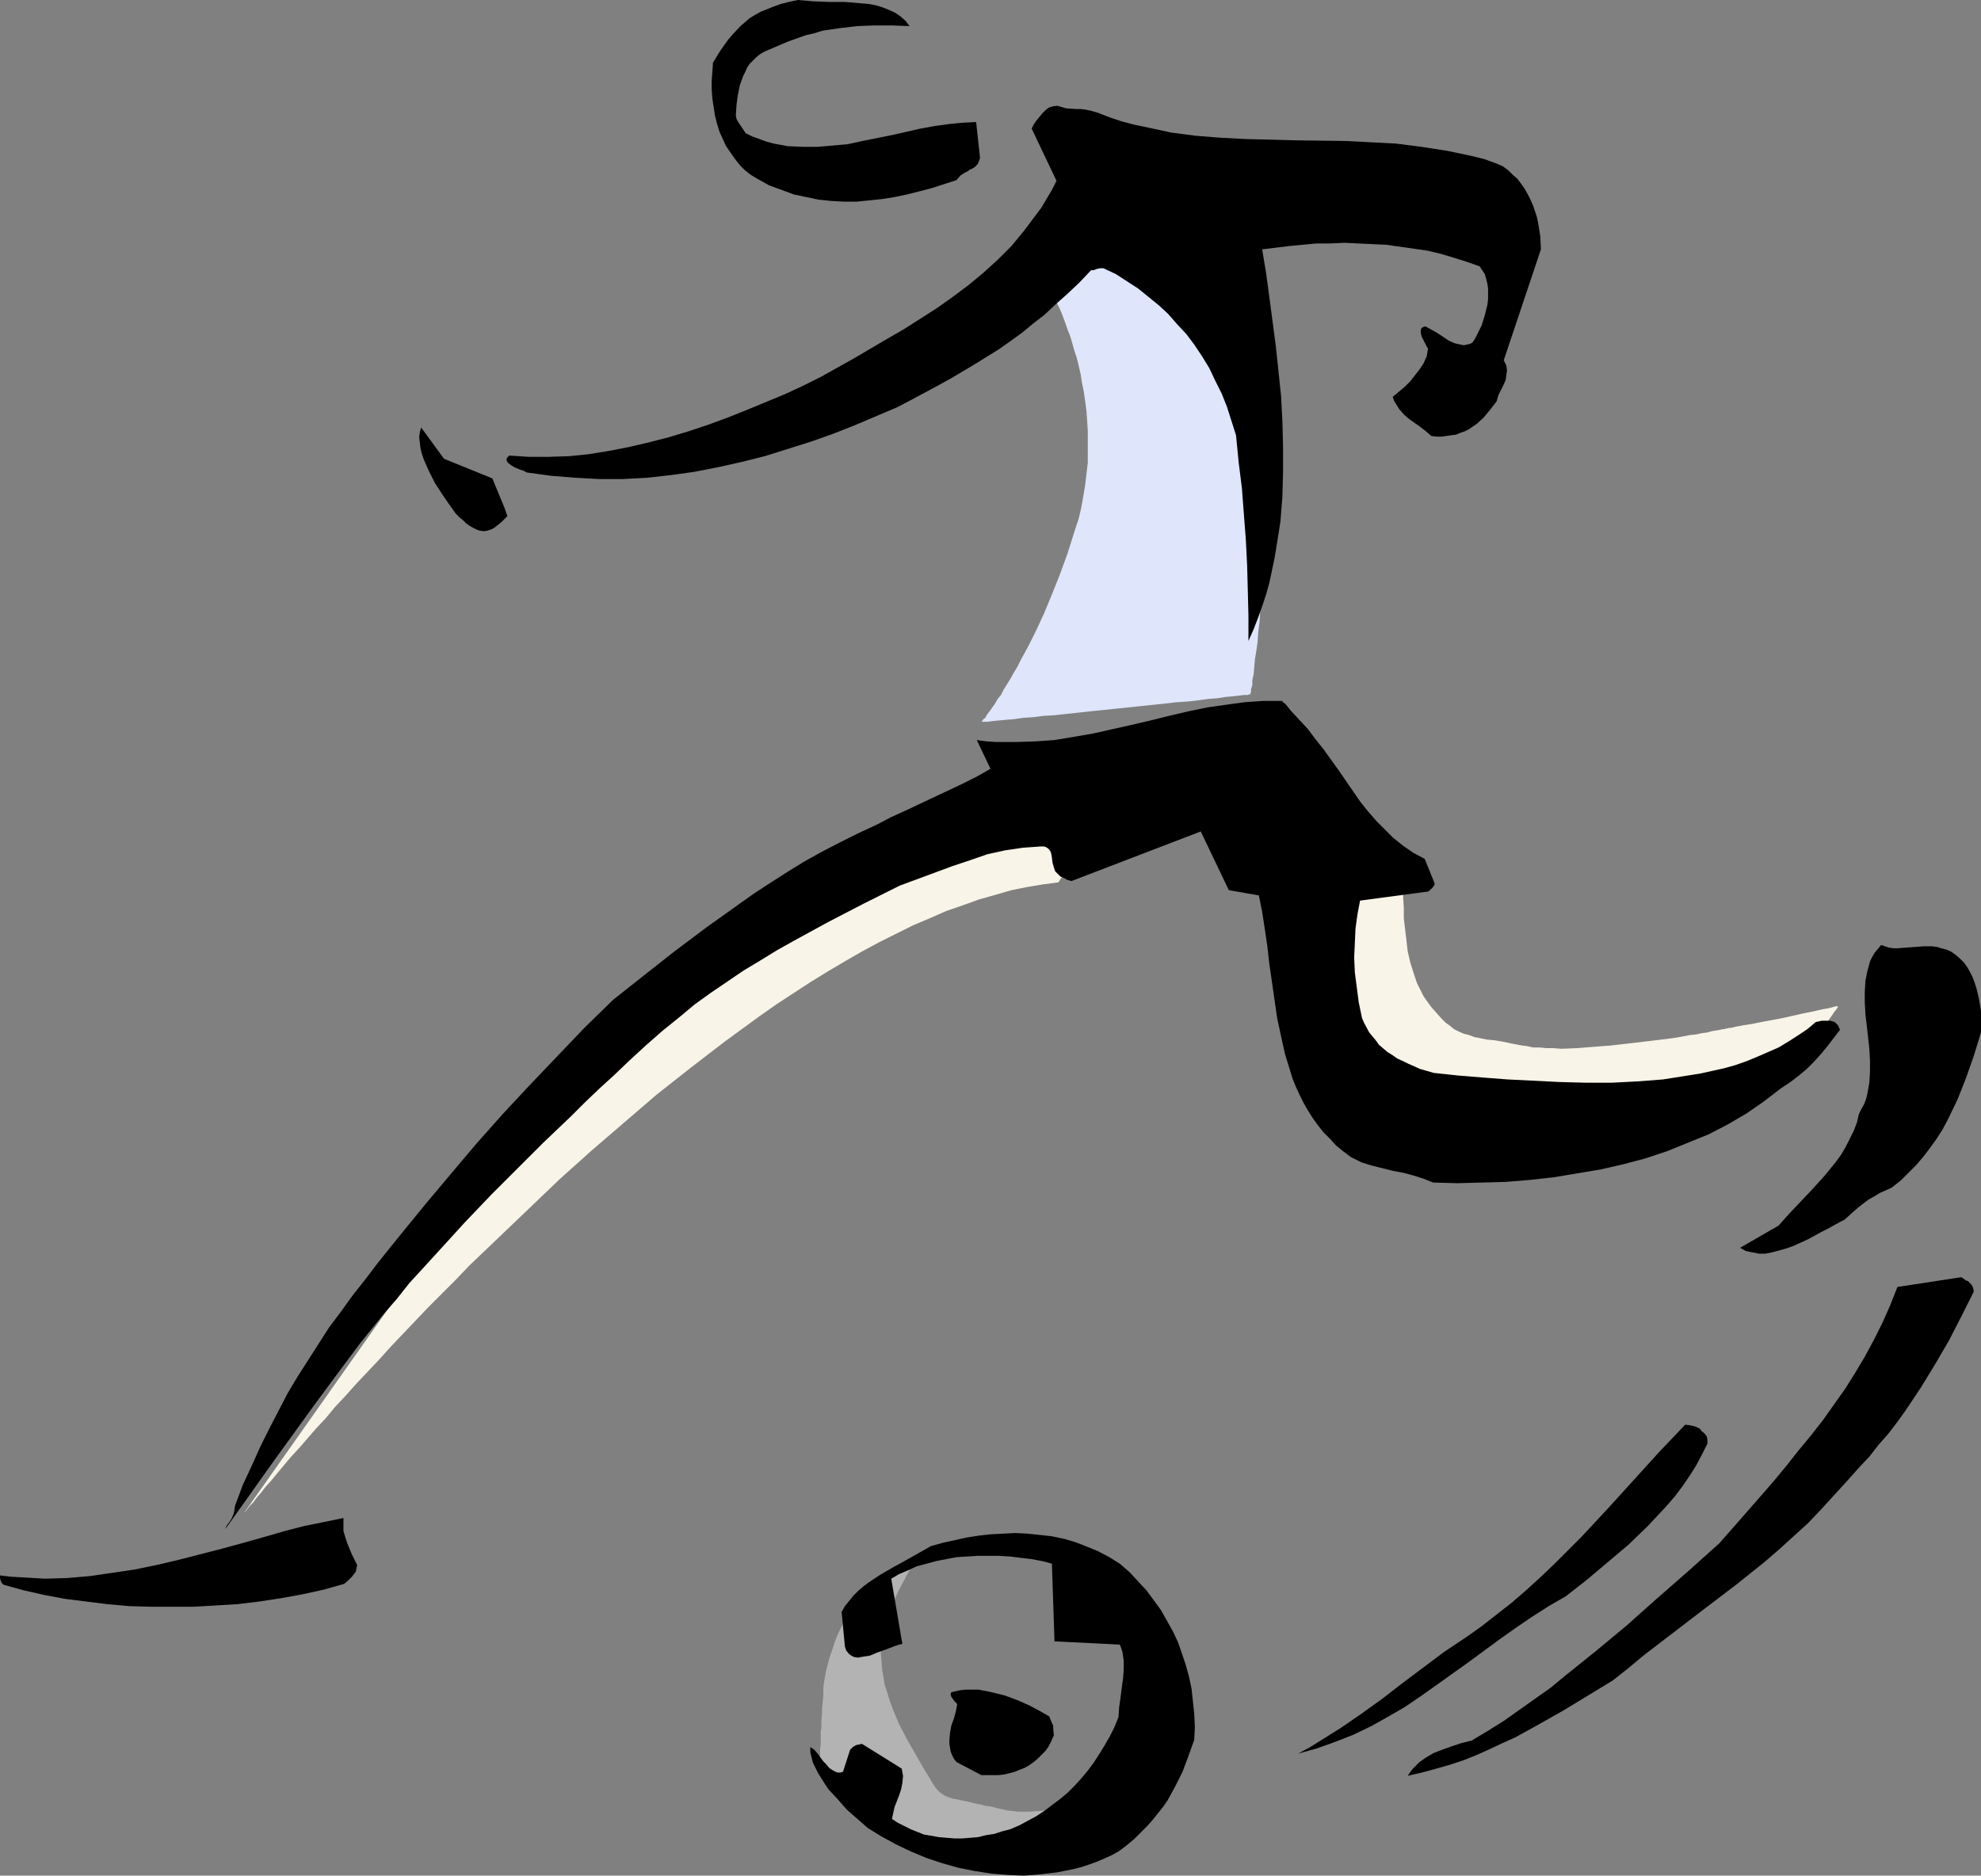
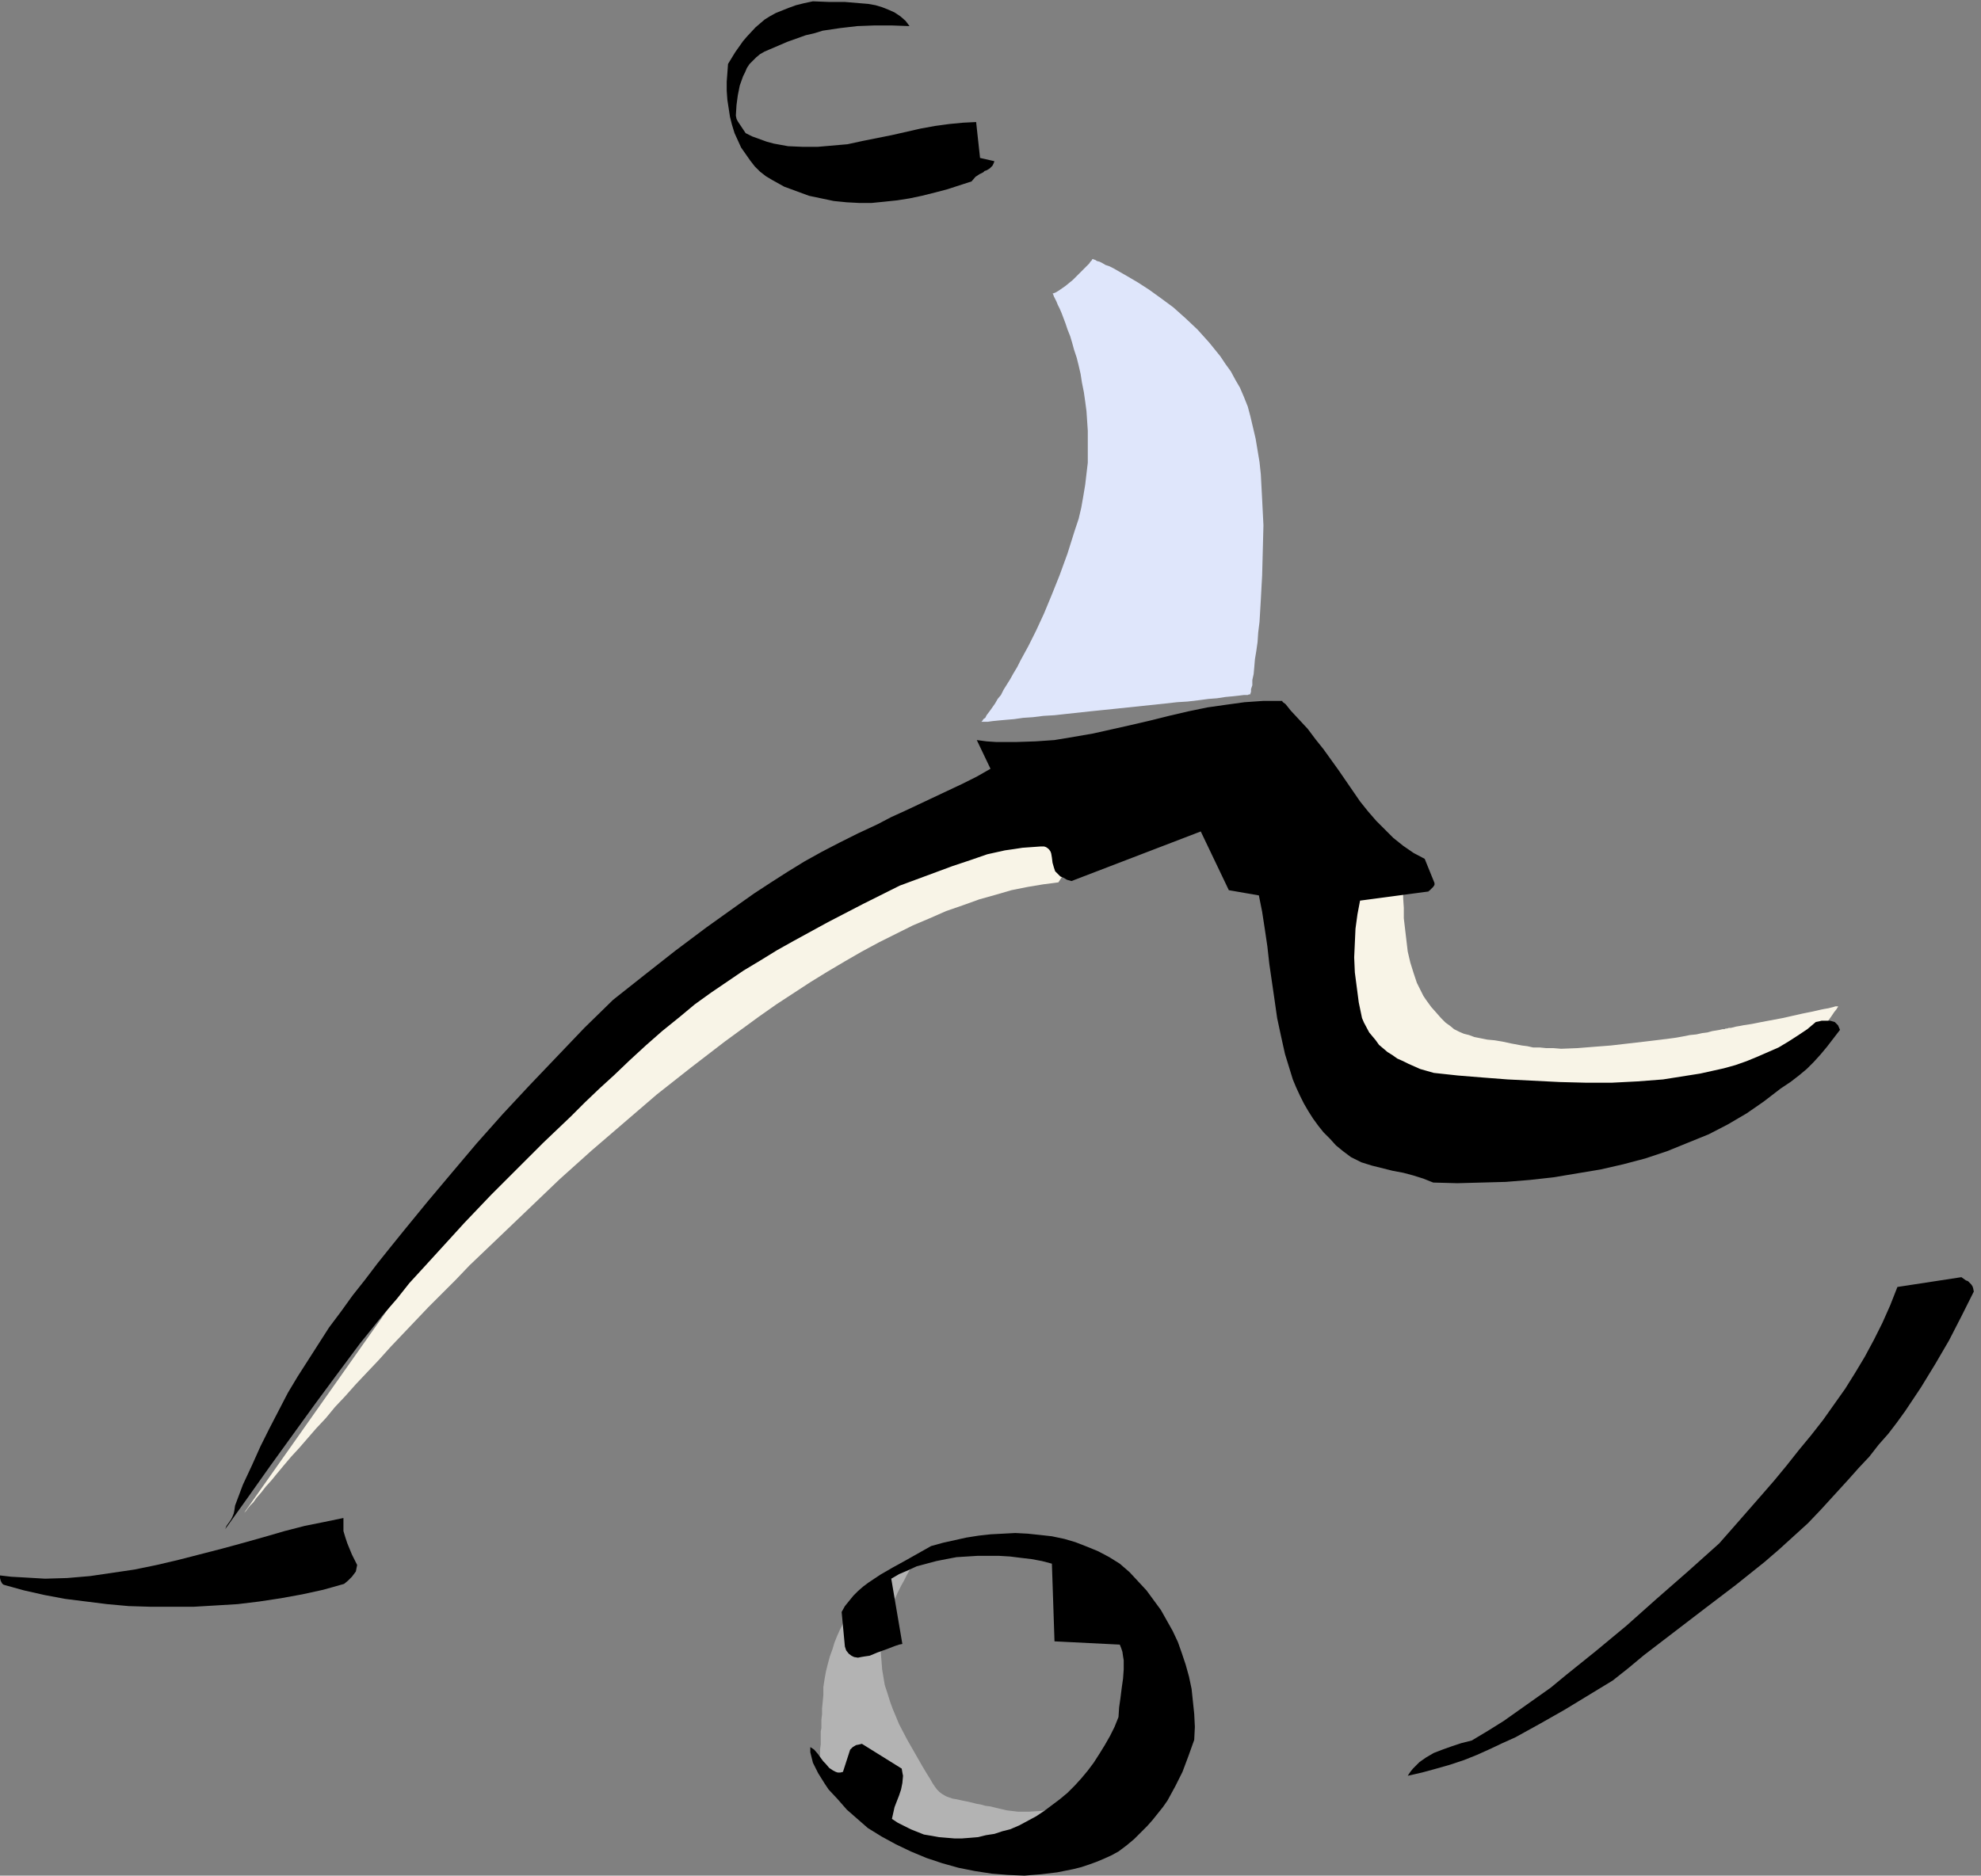
<svg xmlns="http://www.w3.org/2000/svg" xmlns:ns1="http://sodipodi.sourceforge.net/DTD/sodipodi-0.dtd" xmlns:ns2="http://www.inkscape.org/namespaces/inkscape" version="1.0" width="129.724mm" height="122.85mm" id="svg14" ns1:docname="Soccer - Player 42.wmf">
  <rect width="100%" height="100%" fill="#808080" stroke="none" />
  <ns1:namedview id="namedview14" pagecolor="#ffffff" bordercolor="#000000" borderopacity="0.25" ns2:showpageshadow="2" ns2:pageopacity="0.0" ns2:pagecheckerboard="0" ns2:deskcolor="#d1d1d1" ns2:document-units="mm" />
  <defs id="defs1">
    <pattern id="WMFhbasepattern" patternUnits="userSpaceOnUse" width="6" height="6" x="0" y="0" />
  </defs>
  <path style="fill:#b3b3b3;fill-opacity:1;fill-rule:evenodd;stroke:none" d="m 210.403,398.24 v 0.162 l -0.162,0.485 -0.323,0.485 -0.485,0.808 -0.485,0.969 -0.485,1.131 -0.646,1.292 -0.646,1.454 -0.646,1.616 -0.485,1.616 -0.646,1.777 -0.485,1.777 -0.485,1.939 -0.323,1.777 -0.323,2.1 v 1.939 l -0.162,1.777 -0.162,1.616 v 1.454 l -0.162,1.292 v 1.131 0.969 l -0.162,0.808 v 0.646 1.292 1.292 l -0.162,1.131 v 1.454 l -0.162,0.969 v 0.646 0.646 0.646 0.969 l 0.323,0.646 0.485,0.646 0.646,0.485 0.808,0.485 0.97,0.646 0.485,0.485 0.323,0.162 0.485,0.485 0.808,0.646 0.808,0.808 0.97,0.969 0.97,0.969 1.293,0.969 1.293,1.131 2.586,1.939 3.07,1.939 1.616,0.808 1.616,0.808 1.778,0.646 1.616,0.485 1.616,0.485 1.616,0.485 1.454,0.485 1.293,0.485 2.424,0.808 2.424,0.485 2.262,0.323 1.293,0.162 h 1.293 l 1.293,-0.162 1.454,-0.162 1.778,-0.162 1.778,-0.485 1.939,-0.323 2.101,-0.646 2.424,-0.808 2.424,-0.969 4.848,-2.1 4.848,-2.262 2.262,-1.292 2.101,-1.131 1.939,-0.969 1.616,-0.969 1.454,-0.969 0.485,-0.323 0.485,-0.323 0.323,-0.323 0.323,-0.323 0.162,-0.162 0.162,-0.162 v 0 h -0.162 -0.323 l -0.323,0.162 -0.323,0.162 -0.485,0.162 -1.131,0.323 -1.616,0.646 -1.616,0.646 -1.939,0.646 -2.262,0.646 -2.262,0.485 -2.424,0.646 -2.586,0.323 -2.747,0.323 -2.747,0.162 h -2.747 l -2.747,-0.323 -2.747,-0.646 -1.293,-0.323 -1.293,-0.162 -1.131,-0.323 -0.97,-0.162 -1.939,-0.485 -1.616,-0.323 -1.454,-0.323 -0.97,-0.162 -0.97,-0.323 -0.808,-0.323 -0.808,-0.485 -0.646,-0.485 -0.646,-0.646 -0.485,-0.646 -0.646,-0.969 -0.646,-1.131 -0.808,-1.292 -0.97,-1.616 -1.939,-3.393 -1.939,-3.393 -1.939,-3.716 -1.616,-3.877 -0.646,-1.777 -0.646,-2.1 -0.646,-1.939 -0.323,-1.939 -0.323,-1.939 -0.162,-2.1 -0.162,-1.939 0.162,-2.1 0.323,-1.777 0.323,-1.939 0.646,-1.939 0.646,-1.939 1.293,-3.554 0.808,-1.777 0.808,-1.616 0.808,-1.454 0.646,-1.292 0.646,-1.131 0.646,-1.131 0.485,-0.808 0.485,-0.646 0.162,-0.323 0.162,-0.162 z" id="path1" />
  <path style="fill:#f8f4e7;fill-opacity:1;fill-rule:evenodd;stroke:none" d="m 329.179,218.426 6.949,47.66 33.451,6.785 h 0.485 l 0.485,-0.162 h 0.323 0.646 l 1.293,-0.162 1.616,-0.162 2.101,-0.162 2.101,-0.323 2.586,-0.162 2.747,-0.323 2.909,-0.323 3.07,-0.323 3.232,-0.485 6.626,-0.646 13.898,-1.616 6.626,-0.808 3.232,-0.323 3.07,-0.485 2.909,-0.162 2.747,-0.485 2.424,-0.323 2.262,-0.162 1.939,-0.323 1.778,-0.162 1.293,-0.162 0.485,-0.162 h 0.485 0.323 0.323 l 0.162,-0.162 v 0 h 0.162 v -0.162 l 0.162,-0.162 0.162,-0.162 0.646,-0.808 0.646,-0.969 0.808,-1.131 0.97,-1.292 2.101,-2.746 2.101,-2.908 0.97,-1.292 0.808,-1.131 0.646,-0.969 0.646,-0.808 0.162,-0.323 0.162,-0.162 v -0.162 l 0.162,-0.162 -0.162,0.162 h -0.162 -0.485 l -0.485,0.162 -0.646,0.162 -0.646,0.162 -0.97,0.162 -0.808,0.162 -2.101,0.485 -2.424,0.485 -5.01,1.131 -5.171,0.969 -2.424,0.485 -2.101,0.323 -0.808,0.162 -0.97,0.162 -0.646,0.162 -0.646,0.162 h -0.485 l -0.485,0.162 h -0.323 v 0 l -0.323,0.162 h -0.485 l -0.646,0.162 -0.97,0.162 -0.97,0.162 -1.131,0.323 -1.293,0.162 -1.454,0.323 -1.616,0.162 -1.616,0.323 -1.778,0.323 -3.717,0.485 -4.04,0.485 -4.202,0.485 -4.202,0.485 -4.202,0.323 -4.04,0.323 -4.04,0.162 -1.939,-0.162 h -1.778 l -1.616,-0.162 h -1.616 l -1.454,-0.323 -1.293,-0.162 -2.586,-0.485 -2.262,-0.485 -1.939,-0.323 -1.778,-0.162 -1.616,-0.323 -1.616,-0.323 -1.293,-0.485 -1.293,-0.323 -1.131,-0.485 -1.293,-0.646 -0.97,-0.808 -1.131,-0.808 -1.131,-1.131 -1.131,-1.292 -1.293,-1.454 -1.293,-1.777 -0.646,-0.969 -0.485,-0.969 -1.131,-2.262 -0.808,-2.423 -0.808,-2.585 -0.646,-2.746 -0.323,-2.746 -0.323,-2.746 -0.323,-2.746 v -2.585 l -0.162,-2.423 v -5.655 -0.646 -0.969 l 0.162,-0.485 v -0.162 z" id="path2" />
  <path style="fill:#f8f4e7;fill-opacity:1;fill-rule:evenodd;stroke:none" d="m 60.438,374.491 0.162,-0.162 0.323,-0.323 0.323,-0.485 0.646,-0.808 0.808,-0.808 0.808,-1.131 1.131,-1.292 1.131,-1.454 1.454,-1.616 1.454,-1.777 1.616,-1.939 1.778,-2.1 1.939,-2.1 2.101,-2.423 2.101,-2.423 2.424,-2.585 2.262,-2.746 2.586,-2.746 2.586,-2.908 2.747,-2.908 2.909,-3.07 2.909,-3.231 3.07,-3.231 6.302,-6.624 3.394,-3.393 3.394,-3.393 3.394,-3.554 7.272,-6.947 7.434,-7.109 7.595,-7.27 7.918,-7.109 8.08,-6.947 8.08,-6.947 8.403,-6.624 8.403,-6.462 8.403,-6.139 4.363,-3.07 4.202,-2.746 4.202,-2.746 4.202,-2.585 4.363,-2.585 4.202,-2.423 4.202,-2.262 4.202,-2.1 4.202,-2.1 4.202,-1.777 4.04,-1.777 4.202,-1.454 4.04,-1.454 4.04,-1.131 3.878,-1.131 4.04,-0.808 3.878,-0.646 3.717,-0.485 1.454,-2.262 1.293,-1.939 1.293,-1.777 1.131,-1.777 0.97,-1.292 0.97,-1.292 0.97,-1.131 0.808,-0.969 0.808,-0.646 0.646,-0.646 0.646,-0.485 0.646,-0.485 0.485,-0.162 0.485,-0.162 h 0.485 0.323 l 0.646,0.323 0.485,0.485 0.323,0.646 0.323,0.646 v 0.646 l 0.162,0.646 v 0.485 l -14.059,-6.947 -62.701,25.203 -71.589,51.86 z" id="path3" />
  <path style="fill:#dfe6fb;fill-opacity:1;fill-rule:evenodd;stroke:none" d="m 260.499,72.701 v 0 l 0.162,0.162 0.162,0.485 0.323,0.646 0.323,0.646 0.323,0.808 0.485,0.969 0.485,1.131 0.485,1.292 0.485,1.292 0.485,1.454 0.646,1.616 0.485,1.616 0.485,1.777 0.646,1.939 0.485,1.939 0.485,2.1 0.323,2.1 0.485,2.423 0.323,2.262 0.323,2.423 0.162,2.423 0.162,2.423 v 2.585 2.746 2.585 l -0.323,2.746 -0.323,2.746 -0.485,2.908 -0.485,2.746 -0.646,2.746 -0.97,2.908 -1.778,5.655 -1.939,5.331 -1.939,4.847 -1.939,4.685 -1.939,4.2 -0.97,1.939 -0.97,1.939 -0.97,1.777 -0.97,1.777 -0.808,1.616 -0.97,1.616 -0.808,1.454 -0.808,1.292 -0.808,1.292 -0.646,1.292 -0.808,0.969 -0.646,1.131 -1.131,1.616 -0.485,0.646 -0.485,0.646 -0.323,0.646 -0.485,0.323 -0.162,0.323 -0.162,0.162 -0.162,0.162 h 0.485 0.323 0.808 l 1.131,-0.162 1.616,-0.162 1.778,-0.162 1.939,-0.162 2.262,-0.323 2.424,-0.162 2.586,-0.323 2.747,-0.162 2.909,-0.323 5.979,-0.646 6.302,-0.646 6.141,-0.646 6.141,-0.646 2.909,-0.323 2.586,-0.162 2.747,-0.323 2.424,-0.323 2.101,-0.162 2.101,-0.323 1.778,-0.162 1.454,-0.162 1.293,-0.162 h 0.97 l 0.323,-0.162 h 0.162 0.162 v 0 -0.162 l 0.162,-0.485 v -0.646 l 0.323,-0.969 v -1.292 l 0.323,-1.454 0.162,-1.777 0.162,-1.939 0.323,-1.939 0.323,-2.262 0.162,-2.423 0.323,-2.585 0.162,-2.746 0.162,-2.746 0.162,-3.07 0.162,-2.908 0.162,-6.139 0.162,-6.301 -0.323,-6.462 -0.323,-6.139 -0.323,-3.07 -0.485,-2.908 -0.485,-2.908 -0.646,-2.746 -0.646,-2.746 -0.646,-2.423 -0.97,-2.423 -0.97,-2.262 -1.131,-1.939 -1.131,-2.1 -1.293,-1.777 -1.293,-1.939 -2.747,-3.393 -2.909,-3.231 -2.909,-2.746 -3.07,-2.746 -3.07,-2.262 -2.909,-2.1 -2.747,-1.777 -2.747,-1.616 -1.131,-0.646 -1.131,-0.646 -1.131,-0.646 -0.97,-0.485 -0.97,-0.323 -0.808,-0.485 -0.646,-0.323 -0.646,-0.162 -0.485,-0.323 h -0.162 l -0.323,-0.162 v 0 h -0.162 l -0.162,0.323 -0.323,0.323 -0.323,0.485 -0.646,0.646 -0.485,0.485 -1.454,1.454 -1.454,1.454 -1.778,1.454 -1.616,1.131 -0.808,0.485 z" id="path4" />
-   <path style="fill:#000000;fill-opacity:1;fill-rule:evenodd;stroke:none" d="m 490.294,255.584 v -2.585 -2.746 l -0.485,-2.908 -0.646,-2.746 -0.485,-1.454 -0.485,-1.292 -0.646,-1.292 -0.646,-1.131 -0.808,-1.131 -0.97,-0.969 -1.131,-0.969 -1.131,-0.808 -1.131,-0.485 -1.293,-0.323 -0.97,-0.323 -1.293,-0.162 h -2.101 l -4.363,0.323 -2.101,0.162 h -0.97 l -1.131,-0.162 -0.97,-0.323 -0.97,-0.323 -0.808,0.969 -0.808,0.969 -0.646,1.131 -0.485,0.969 -0.323,1.292 -0.323,1.131 -0.485,2.423 -0.162,2.746 v 2.585 l 0.162,2.908 0.323,2.746 0.646,5.816 0.162,2.908 v 2.746 l -0.162,2.746 -0.485,2.746 -0.323,1.292 -0.485,1.292 -0.646,1.131 -0.646,1.292 -0.485,2.1 -0.808,2.1 -0.97,1.939 -0.97,1.939 -1.131,1.939 -1.293,1.777 -2.747,3.393 -3.07,3.393 -2.909,3.07 -2.909,3.07 -1.293,1.454 -1.293,1.454 -9.534,5.493 1.454,0.808 1.616,0.323 1.616,0.323 h 1.616 l 1.616,-0.323 1.778,-0.485 1.778,-0.485 1.778,-0.646 3.555,-1.616 3.232,-1.777 1.616,-0.808 1.454,-0.808 1.454,-0.808 1.293,-0.646 1.778,-1.616 1.454,-1.292 1.454,-1.131 1.293,-0.969 1.454,-0.808 1.293,-0.808 1.454,-0.646 1.454,-0.646 2.262,-1.777 1.939,-1.939 1.939,-1.939 1.778,-2.1 1.616,-2.1 1.616,-2.262 1.454,-2.262 1.293,-2.423 2.424,-5.008 2.101,-5.331 1.939,-5.493 z" id="path5" />
  <path style="fill:#000000;fill-opacity:1;fill-rule:evenodd;stroke:none" d="m 488.516,319.723 -0.162,-0.808 -0.162,-0.485 -0.323,-0.485 -0.323,-0.323 -0.485,-0.485 -0.485,-0.162 -1.131,-0.808 -15.837,2.423 -1.778,4.524 -1.939,4.362 -2.101,4.2 -2.262,4.2 -2.424,4.039 -2.424,3.877 -2.747,3.877 -2.747,3.877 -2.909,3.716 -3.07,3.716 -3.07,3.877 -3.07,3.716 -3.232,3.716 -6.787,7.755 -3.555,4.039 -7.757,6.947 -7.757,6.785 -7.434,6.624 -7.595,6.301 -7.434,5.978 -3.717,3.07 -3.878,2.746 -3.878,2.746 -3.878,2.746 -3.878,2.423 -4.04,2.423 -2.586,0.646 -2.424,0.808 -2.262,0.808 -2.101,0.808 -1.939,1.131 -1.616,1.131 -0.808,0.808 -0.808,0.808 -0.646,0.808 -0.646,0.969 3.555,-0.808 3.555,-0.969 3.394,-0.969 3.394,-1.131 3.232,-1.292 3.232,-1.454 3.07,-1.454 3.232,-1.454 6.141,-3.393 5.979,-3.393 11.958,-7.27 3.878,-3.07 3.878,-3.231 7.595,-5.816 7.595,-5.816 7.434,-5.655 7.272,-5.816 3.555,-3.07 3.555,-3.231 3.555,-3.231 3.232,-3.393 3.394,-3.716 3.394,-3.716 2.586,-2.908 2.586,-2.746 2.262,-2.908 2.424,-2.746 2.101,-2.746 2.101,-2.908 3.878,-5.816 3.555,-5.816 3.394,-5.816 3.07,-5.978 z" id="path6" />
  <path style="fill:#000000;fill-opacity:1;fill-rule:evenodd;stroke:none" d="m 454.903,253.807 -0.808,-0.808 -1.131,-0.323 h -0.97 -1.131 l -0.646,0.162 -0.808,0.162 -2.101,1.777 -2.424,1.616 -2.262,1.454 -2.424,1.454 -2.586,1.131 -2.586,1.131 -2.747,1.131 -2.747,0.969 -2.909,0.808 -2.909,0.646 -2.909,0.646 -3.07,0.485 -3.07,0.485 -3.07,0.485 -6.302,0.485 -6.302,0.323 h -6.626 l -6.302,-0.162 -6.464,-0.323 -6.464,-0.323 -6.302,-0.485 -5.979,-0.485 -5.979,-0.646 -3.394,-0.969 -1.454,-0.646 -1.454,-0.646 -1.293,-0.646 -1.454,-0.646 -1.131,-0.808 -1.293,-0.808 -2.101,-1.777 -0.808,-1.131 -1.616,-1.939 -1.293,-2.423 -0.485,-1.131 -0.808,-3.877 -0.485,-3.716 -0.485,-3.716 -0.162,-3.716 0.162,-3.554 0.162,-3.554 0.485,-3.554 0.646,-3.393 16.968,-2.262 v -0.162 h 0.162 l 0.485,-0.485 0.485,-0.485 0.323,-0.485 v -0.485 l -2.424,-5.978 -2.747,-1.454 -2.586,-1.777 -2.424,-1.939 -2.101,-2.1 -2.101,-2.1 -2.101,-2.423 -1.939,-2.423 -1.778,-2.585 -3.555,-5.17 -3.717,-5.17 -1.939,-2.423 -1.939,-2.585 -2.101,-2.262 -2.101,-2.262 -1.293,-1.616 -0.646,-0.485 -0.162,-0.162 v -0.162 h -4.686 l -4.686,0.323 -4.686,0.646 -4.525,0.646 -4.686,0.969 -4.848,1.131 -4.525,1.131 -4.848,1.131 -9.373,2.1 -4.686,0.808 -4.848,0.808 -4.686,0.323 -4.848,0.162 h -4.848 l -2.424,-0.162 -2.424,-0.323 3.394,7.109 -3.394,1.939 -3.555,1.777 -14.059,6.624 -3.555,1.616 -3.394,1.777 -4.848,2.262 -4.525,2.262 -4.363,2.262 -4.363,2.423 -4.202,2.585 -4.04,2.585 -4.202,2.746 -3.878,2.746 -7.918,5.655 -7.757,5.816 -7.595,5.978 -7.757,6.139 -7.11,6.947 -6.787,7.109 -6.787,7.109 -6.626,7.109 -6.464,7.27 -6.141,7.27 -5.979,7.109 -5.818,7.109 -3.394,4.2 -3.232,4.039 -3.07,4.039 -3.07,3.877 -2.909,4.039 -2.909,3.877 -2.586,4.039 -2.586,4.039 -2.586,4.039 -2.424,4.039 -2.262,4.362 -2.262,4.362 -2.262,4.524 -2.101,4.685 -2.262,4.847 -1.939,5.17 -0.162,1.131 -0.162,0.808 -0.323,0.808 -0.323,0.646 -0.323,0.485 -0.808,1.131 -0.323,0.808 5.656,-7.916 5.494,-7.755 5.494,-7.593 5.494,-7.593 5.494,-7.432 5.656,-7.593 5.979,-7.432 3.232,-3.716 3.07,-3.877 3.555,-3.877 3.394,-3.716 3.394,-3.716 3.232,-3.554 6.626,-6.947 6.464,-6.462 6.464,-6.462 6.949,-6.624 3.394,-3.393 3.555,-3.393 3.717,-3.393 3.717,-3.554 4.04,-3.716 4.04,-3.554 4.202,-3.393 3.878,-3.231 4.04,-2.908 4.04,-2.746 4.04,-2.746 4.04,-2.423 4.202,-2.585 4.04,-2.262 8.565,-4.685 8.726,-4.524 4.525,-2.262 4.525,-2.262 4.363,-1.616 4.363,-1.616 4.363,-1.616 4.363,-1.454 4.202,-1.454 4.363,-0.969 2.262,-0.323 2.101,-0.323 2.262,-0.162 2.262,-0.162 h 0.808 l 0.485,0.162 0.485,0.323 0.323,0.323 0.323,0.485 0.162,0.485 0.162,0.969 0.162,1.292 0.323,1.131 0.162,0.485 0.162,0.485 0.485,0.485 0.485,0.485 0.323,0.323 0.808,0.323 0.808,0.485 1.131,0.323 31.997,-12.278 6.949,14.54 7.434,1.292 0.808,4.039 0.646,4.2 0.646,4.362 0.485,4.362 1.293,8.886 0.646,4.524 0.97,4.524 0.97,4.362 1.293,4.2 0.646,2.1 0.808,1.939 0.97,2.1 0.97,1.939 1.131,1.939 1.131,1.777 1.293,1.777 1.293,1.616 1.616,1.616 1.454,1.616 1.778,1.454 1.939,1.454 1.293,0.646 1.293,0.646 2.586,0.808 2.586,0.646 2.586,0.646 2.586,0.485 2.424,0.646 2.586,0.808 2.424,0.969 5.979,0.162 5.979,-0.162 5.979,-0.162 5.979,-0.485 5.818,-0.646 5.818,-0.969 5.818,-0.969 5.656,-1.292 5.494,-1.454 5.333,-1.777 5.171,-2.1 5.171,-2.1 4.686,-2.423 4.686,-2.746 2.101,-1.454 2.101,-1.454 2.101,-1.616 2.101,-1.616 2.424,-1.616 2.101,-1.616 1.939,-1.616 1.778,-1.777 1.616,-1.777 1.616,-1.939 1.616,-2.1 1.616,-2.1 z" id="path7" />
-   <path style="fill:#000000;fill-opacity:1;fill-rule:evenodd;stroke:none" d="m 422.584,357.366 v -0.969 l -0.162,-0.808 -0.485,-0.646 -0.323,-0.323 -0.485,-0.323 -0.162,-0.323 -0.323,-0.323 -0.97,-0.485 -1.293,-0.323 -1.293,-0.162 -6.464,6.785 -6.302,6.947 -6.464,7.109 -6.464,6.947 -6.787,6.785 -3.394,3.231 -3.555,3.231 -3.555,3.07 -3.717,2.908 -3.717,2.908 -3.878,2.746 -5.333,3.554 -5.171,3.877 -5.171,3.877 -5.01,3.877 -5.171,3.716 -5.171,3.554 -5.171,3.231 -2.586,1.616 -2.747,1.454 2.424,-0.646 2.262,-0.646 4.525,-1.616 4.525,-1.777 4.363,-2.1 4.04,-2.262 4.202,-2.423 4.04,-2.746 3.878,-2.746 7.918,-5.655 7.918,-5.816 3.878,-2.746 4.04,-2.746 4.04,-2.585 4.202,-2.423 5.171,-4.039 5.171,-4.362 5.171,-4.362 4.848,-4.685 2.262,-2.423 2.262,-2.423 2.101,-2.423 1.939,-2.585 1.778,-2.585 1.616,-2.585 1.454,-2.746 z" id="path8" />
-   <path style="fill:#000000;fill-opacity:1;fill-rule:evenodd;stroke:none" d="m 381.376,61.715 -0.162,-3.231 -0.485,-3.07 -0.323,-1.616 -0.485,-1.454 -0.485,-1.454 -0.646,-1.454 -0.646,-1.292 -0.808,-1.454 -0.808,-1.131 -0.97,-1.292 -1.131,-0.969 -1.131,-1.131 -1.293,-0.969 -1.454,-0.646 -3.07,-1.131 -3.232,-0.808 -3.07,-0.646 -3.07,-0.646 -6.302,-0.969 -6.302,-0.808 -6.141,-0.323 -6.302,-0.323 -12.443,-0.162 -12.443,-0.323 -6.141,-0.323 -6.141,-0.485 -6.141,-0.808 -2.909,-0.646 -3.07,-0.646 -3.07,-0.646 -3.07,-0.808 -2.909,-0.969 -2.909,-1.131 -1.616,-0.485 -1.454,-0.323 -1.293,-0.162 h -1.293 l -2.262,-0.162 -1.131,-0.323 -1.131,-0.323 -1.131,0.162 -0.97,0.323 -0.808,0.646 -0.808,0.808 -1.454,1.777 -0.646,0.969 -0.485,0.969 6.141,12.925 -1.131,2.262 -2.586,4.362 -1.454,1.939 -2.909,3.877 -3.07,3.716 -3.394,3.393 -3.555,3.231 -3.717,3.07 -3.878,2.908 -3.878,2.746 -4.04,2.585 -4.04,2.585 -4.202,2.423 -8.242,4.847 -8.08,4.524 -4.525,2.262 -4.525,2.1 -4.686,1.939 -4.686,1.939 -4.848,1.939 -4.848,1.777 -4.848,1.616 -4.848,1.454 -5.01,1.292 -4.848,1.131 -5.01,0.969 -5.01,0.808 -4.848,0.485 -5.01,0.162 h -4.848 l -4.848,-0.323 -0.323,0.323 -0.323,0.323 v 0.323 0.323 l 0.162,0.323 0.323,0.323 0.646,0.485 0.808,0.485 1.131,0.485 0.97,0.323 0.97,0.485 5.979,0.808 5.979,0.485 5.818,0.323 h 5.979 l 5.979,-0.323 5.818,-0.646 5.818,-0.808 5.818,-1.131 5.818,-1.292 5.818,-1.454 5.656,-1.777 5.656,-1.777 5.494,-1.939 5.333,-2.1 5.333,-2.262 5.333,-2.262 3.394,-1.777 6.626,-3.554 3.232,-1.777 5.979,-3.554 5.979,-3.716 2.747,-1.939 2.909,-2.1 2.747,-2.262 2.909,-2.262 2.747,-2.585 2.909,-2.585 2.909,-2.746 2.909,-3.07 h 0.323 0.323 l 0.808,-0.323 0.808,-0.162 h 0.808 l 3.07,1.454 2.747,1.777 2.747,1.777 2.586,2.1 2.586,2.1 2.262,2.1 2.262,2.585 2.262,2.423 1.939,2.585 1.939,2.908 1.778,2.908 1.454,3.07 1.616,3.231 1.293,3.231 1.131,3.554 1.131,3.554 0.646,6.624 0.808,6.462 0.485,6.462 0.485,6.301 0.323,6.301 0.162,6.139 0.162,6.301 v 6.301 l 1.293,-2.908 1.131,-2.908 0.97,-2.746 0.97,-2.908 0.808,-2.908 0.646,-3.07 0.646,-3.07 0.485,-2.908 0.97,-6.139 0.485,-6.139 0.162,-6.139 v -6.301 l -0.162,-6.139 -0.323,-6.301 -0.646,-6.139 -0.646,-6.139 -0.808,-6.139 -0.808,-6.139 -0.808,-5.978 -0.97,-5.816 6.626,-0.808 3.394,-0.323 3.394,-0.323 h 3.394 l 3.555,-0.162 3.394,0.162 3.394,0.162 3.555,0.162 3.394,0.485 3.394,0.485 3.394,0.485 3.394,0.808 3.232,0.969 3.07,0.969 3.232,1.131 0.646,0.969 0.646,0.969 0.323,1.131 0.323,1.292 0.162,1.131 v 1.292 1.454 l -0.162,1.292 -0.646,2.585 -0.808,2.585 -1.131,2.262 -0.485,0.969 -0.646,0.969 -0.646,0.323 -0.808,0.162 -0.646,0.162 -0.808,-0.162 -1.454,-0.323 -1.454,-0.646 -1.454,-0.969 -1.454,-0.969 -1.454,-0.808 -1.454,-0.808 -0.485,0.162 -0.323,0.162 -0.162,0.162 -0.162,0.323 v 0.808 l 0.162,0.808 0.485,0.969 0.485,0.969 0.323,0.646 0.323,0.485 -0.323,1.939 -0.808,1.777 -0.97,1.454 -1.131,1.454 -1.131,1.454 -1.454,1.454 -2.909,2.423 0.323,0.969 0.485,0.808 0.808,1.292 1.131,1.292 1.293,1.131 2.747,1.939 1.454,1.131 1.293,1.131 1.293,0.162 h 1.293 l 1.131,-0.162 1.131,-0.162 1.293,-0.162 1.131,-0.485 0.97,-0.323 0.97,-0.485 0.97,-0.646 0.97,-0.646 1.778,-1.616 1.616,-1.939 1.616,-2.1 0.485,-1.616 0.646,-1.292 0.646,-1.292 0.485,-1.131 0.162,-1.292 0.162,-0.969 -0.162,-1.292 -0.323,-0.646 -0.323,-0.646 z" id="path9" />
  <path style="fill:#000000;fill-opacity:1;fill-rule:evenodd;stroke:none" d="m 295.566,430.713 0.162,-3.231 -0.162,-3.231 -0.323,-3.07 -0.323,-3.07 -0.646,-3.07 -0.808,-2.908 -0.97,-2.908 -0.97,-2.746 -1.293,-2.746 -1.454,-2.585 -1.454,-2.585 -1.778,-2.423 -1.778,-2.423 -2.101,-2.262 -2.101,-2.262 -2.424,-2.1 -2.586,-1.616 -2.747,-1.454 -2.747,-1.131 -2.909,-1.131 -2.747,-0.808 -3.07,-0.646 -2.909,-0.323 -3.07,-0.323 -3.07,-0.162 -3.07,0.162 -3.07,0.162 -2.909,0.323 -3.07,0.485 -2.909,0.646 -2.909,0.646 -2.909,0.808 -6.302,3.554 -3.232,1.777 -3.07,1.777 -2.909,1.939 -1.293,0.969 -1.293,1.131 -1.131,1.131 -2.101,2.585 -0.808,1.454 0.808,8.563 0.323,0.969 0.646,0.808 0.646,0.485 0.646,0.323 0.97,0.162 0.808,-0.162 0.97,-0.162 1.131,-0.162 1.939,-0.808 2.262,-0.808 2.101,-0.808 0.97,-0.323 0.808,-0.162 -2.747,-16.156 1.939,-1.131 2.262,-0.969 2.101,-0.969 2.424,-0.646 2.424,-0.646 2.424,-0.485 2.586,-0.485 2.586,-0.162 2.586,-0.162 h 2.747 2.586 l 2.747,0.162 2.586,0.323 2.747,0.323 2.586,0.485 2.424,0.646 0.646,19.225 16.16,0.808 0.323,0.808 0.323,0.969 0.162,1.131 0.162,0.969 v 2.262 l -0.162,2.262 -0.323,2.262 -0.323,2.585 -0.323,2.262 -0.162,2.423 -0.97,2.423 -1.131,2.262 -1.293,2.262 -1.293,2.1 -1.454,2.262 -1.454,1.939 -1.616,1.939 -1.616,1.777 -1.778,1.777 -1.939,1.616 -1.939,1.454 -1.939,1.454 -1.939,1.292 -2.101,1.131 -2.101,1.131 -2.262,0.969 -1.939,0.485 -1.939,0.646 -2.101,0.323 -1.939,0.485 -1.939,0.162 -2.101,0.162 h -1.778 l -1.939,-0.162 -1.939,-0.162 -1.778,-0.323 -1.939,-0.323 -1.616,-0.646 -1.616,-0.646 -1.616,-0.808 -1.616,-0.808 -1.454,-0.969 0.323,-1.454 0.323,-1.454 1.131,-2.908 0.485,-1.454 0.323,-1.616 0.162,-1.777 -0.162,-0.808 -0.162,-0.969 -9.858,-6.139 -0.646,0.162 -0.808,0.162 -0.808,0.485 -0.646,0.646 -1.778,5.493 -0.646,0.162 h -0.646 l -0.485,-0.162 -0.646,-0.323 -0.485,-0.323 -0.485,-0.323 -0.97,-1.131 -0.485,-0.485 -0.485,-0.646 -0.808,-1.131 -0.97,-1.131 -0.485,-0.323 -0.485,-0.323 v 1.292 l 0.323,1.292 0.323,1.292 0.646,1.292 0.646,1.292 0.808,1.292 0.808,1.292 0.97,1.454 2.262,2.423 2.262,2.585 2.586,2.262 2.586,2.262 3.394,2.1 3.555,1.939 3.717,1.777 3.878,1.616 3.878,1.292 4.04,1.131 4.04,0.808 4.202,0.646 4.04,0.323 4.04,0.162 4.04,-0.323 4.04,-0.485 4.04,-0.808 1.939,-0.485 1.939,-0.646 1.778,-0.646 1.939,-0.808 1.778,-0.808 1.778,-0.969 1.939,-1.454 1.939,-1.616 1.616,-1.616 1.616,-1.616 1.293,-1.454 1.293,-1.616 1.293,-1.616 1.131,-1.616 0.97,-1.777 0.97,-1.777 1.778,-3.554 1.454,-3.877 z" id="path10" />
-   <path style="fill:#000000;fill-opacity:1;fill-rule:evenodd;stroke:none" d="m 260.661,427.805 v -0.646 l -0.323,-0.646 -0.323,-0.808 -0.323,-0.808 -1.131,-0.646 -1.131,-0.646 -2.747,-1.454 -2.909,-1.292 -3.07,-1.131 -3.232,-0.808 -1.616,-0.323 -1.616,-0.323 h -1.616 -1.616 l -1.454,0.162 -1.454,0.323 -0.646,0.162 -0.162,0.323 v 0.323 l 0.162,0.485 0.808,1.131 0.646,0.646 -0.323,1.777 -0.485,1.777 -0.646,1.777 -0.323,1.777 -0.162,1.777 v 0.969 l 0.162,0.969 0.162,0.969 0.323,0.808 0.485,0.969 0.646,0.808 6.141,3.231 h 1.454 1.293 1.454 l 1.454,-0.162 1.293,-0.323 1.293,-0.323 1.131,-0.485 1.293,-0.485 1.131,-0.646 1.131,-0.808 0.97,-0.808 0.97,-0.969 0.97,-0.969 0.808,-1.131 0.646,-1.292 0.646,-1.454 z" id="path11" />
-   <path style="fill:#000000;fill-opacity:1;fill-rule:evenodd;stroke:none" d="m 242.561,39.097 -0.97,-8.886 -3.232,0.162 -3.394,0.323 -3.555,0.485 -3.555,0.646 -3.555,0.808 -3.555,0.808 -7.272,1.454 -3.717,0.808 -3.717,0.323 -3.717,0.323 h -3.555 l -3.717,-0.162 -1.778,-0.323 -1.778,-0.323 -1.778,-0.485 -1.778,-0.646 -1.778,-0.646 -1.616,-0.808 -0.323,-0.485 -0.323,-0.485 -0.646,-0.969 -0.323,-0.485 -0.323,-0.485 -0.323,-0.646 -0.162,-0.808 0.162,-2.585 0.323,-2.423 0.485,-2.423 0.808,-2.262 0.485,-0.969 0.485,-1.131 0.646,-0.969 0.808,-0.808 0.808,-0.808 0.97,-0.808 1.131,-0.646 1.131,-0.485 2.262,-0.969 2.262,-0.969 2.262,-0.808 2.262,-0.808 2.101,-0.485 2.101,-0.646 4.363,-0.646 4.202,-0.485 4.202,-0.162 h 4.363 l 4.363,0.162 -0.97,-1.292 -1.293,-1.131 -1.454,-0.969 -1.454,-0.646 -1.616,-0.646 -1.616,-0.485 -1.778,-0.323 -1.939,-0.162 -3.878,-0.323 h -3.878 l -4.04,-0.162 L 197.475,0 l -2.262,0.485 -1.939,0.485 -1.778,0.646 -1.616,0.646 -1.616,0.646 -1.454,0.808 -1.293,0.808 -1.131,0.969 -1.131,0.969 -2.101,2.262 -0.97,1.131 -1.939,2.746 -1.778,2.908 -0.162,2.262 -0.162,2.1 v 2.262 l 0.162,2.262 0.323,2.1 0.323,2.1 0.485,1.939 0.646,2.1 0.808,1.777 0.808,1.777 1.131,1.616 1.131,1.616 1.131,1.454 1.293,1.292 1.454,1.131 1.616,0.969 2.909,1.616 3.07,1.131 3.07,1.131 3.07,0.646 3.07,0.646 3.232,0.323 3.07,0.162 h 3.07 l 3.232,-0.323 3.07,-0.323 3.07,-0.485 3.07,-0.646 3.232,-0.808 3.07,-0.808 5.979,-1.939 0.97,-1.131 0.97,-0.646 0.97,-0.485 0.323,-0.323 0.485,-0.162 0.808,-0.485 0.646,-0.646 0.323,-0.646 0.162,-0.485 z" id="path12" />
-   <path style="fill:#000000;fill-opacity:1;fill-rule:evenodd;stroke:none" d="m 124.917,125.853 -3.07,-7.432 -11.958,-4.847 -5.656,-7.755 -0.323,1.131 -0.162,1.292 0.162,1.292 0.162,1.454 0.323,1.292 0.485,1.454 0.646,1.454 0.646,1.454 1.454,2.908 1.778,2.746 1.778,2.585 0.808,1.131 0.808,1.131 0.97,0.969 0.97,0.808 0.646,0.646 0.646,0.485 1.131,0.646 0.646,0.323 0.808,0.323 1.131,0.162 0.97,-0.162 0.97,-0.323 0.808,-0.485 0.808,-0.646 0.808,-0.646 1.454,-1.454 z" id="path13" />
+   <path style="fill:#000000;fill-opacity:1;fill-rule:evenodd;stroke:none" d="m 242.561,39.097 -0.97,-8.886 -3.232,0.162 -3.394,0.323 -3.555,0.485 -3.555,0.646 -3.555,0.808 -3.555,0.808 -7.272,1.454 -3.717,0.808 -3.717,0.323 -3.717,0.323 h -3.555 l -3.717,-0.162 -1.778,-0.323 -1.778,-0.323 -1.778,-0.485 -1.778,-0.646 -1.778,-0.646 -1.616,-0.808 -0.323,-0.485 -0.323,-0.485 -0.646,-0.969 -0.323,-0.485 -0.323,-0.485 -0.323,-0.646 -0.162,-0.808 0.162,-2.585 0.323,-2.423 0.485,-2.423 0.808,-2.262 0.485,-0.969 0.485,-1.131 0.646,-0.969 0.808,-0.808 0.808,-0.808 0.97,-0.808 1.131,-0.646 1.131,-0.485 2.262,-0.969 2.262,-0.969 2.262,-0.808 2.262,-0.808 2.101,-0.485 2.101,-0.646 4.363,-0.646 4.202,-0.485 4.202,-0.162 h 4.363 l 4.363,0.162 -0.97,-1.292 -1.293,-1.131 -1.454,-0.969 -1.454,-0.646 -1.616,-0.646 -1.616,-0.485 -1.778,-0.323 -1.939,-0.162 -3.878,-0.323 h -3.878 l -4.04,-0.162 l -2.262,0.485 -1.939,0.485 -1.778,0.646 -1.616,0.646 -1.616,0.646 -1.454,0.808 -1.293,0.808 -1.131,0.969 -1.131,0.969 -2.101,2.262 -0.97,1.131 -1.939,2.746 -1.778,2.908 -0.162,2.262 -0.162,2.1 v 2.262 l 0.162,2.262 0.323,2.1 0.323,2.1 0.485,1.939 0.646,2.1 0.808,1.777 0.808,1.777 1.131,1.616 1.131,1.616 1.131,1.454 1.293,1.292 1.454,1.131 1.616,0.969 2.909,1.616 3.07,1.131 3.07,1.131 3.07,0.646 3.07,0.646 3.232,0.323 3.07,0.162 h 3.07 l 3.232,-0.323 3.07,-0.323 3.07,-0.485 3.07,-0.646 3.232,-0.808 3.07,-0.808 5.979,-1.939 0.97,-1.131 0.97,-0.646 0.97,-0.485 0.323,-0.323 0.485,-0.162 0.808,-0.485 0.646,-0.646 0.323,-0.646 0.162,-0.485 z" id="path12" />
  <path style="fill:#000000;fill-opacity:1;fill-rule:evenodd;stroke:none" d="m 88.395,387.415 -1.293,-2.585 -1.131,-2.746 -0.485,-1.454 -0.485,-1.616 v -1.616 -1.616 l -4.686,0.969 -4.848,0.969 -5.01,1.292 -5.01,1.454 -5.171,1.454 -5.333,1.454 -10.666,2.746 -5.494,1.292 -5.494,1.131 -5.494,0.808 -5.494,0.808 -5.656,0.485 -5.494,0.162 L 5.656,390.485 2.747,390.323 0,390 v 0.646 l 0.162,0.646 0.323,0.646 0.323,0.323 0.485,0.162 4.686,1.292 5.01,1.131 5.171,0.969 5.171,0.646 5.171,0.646 5.333,0.485 5.333,0.162 h 5.494 5.333 l 5.494,-0.323 5.333,-0.323 5.333,-0.646 5.333,-0.808 5.333,-0.969 5.171,-1.131 5.171,-1.454 0.97,-0.808 0.97,-0.969 0.485,-0.646 0.485,-0.646 0.162,-0.808 z" id="path14" />
</svg>